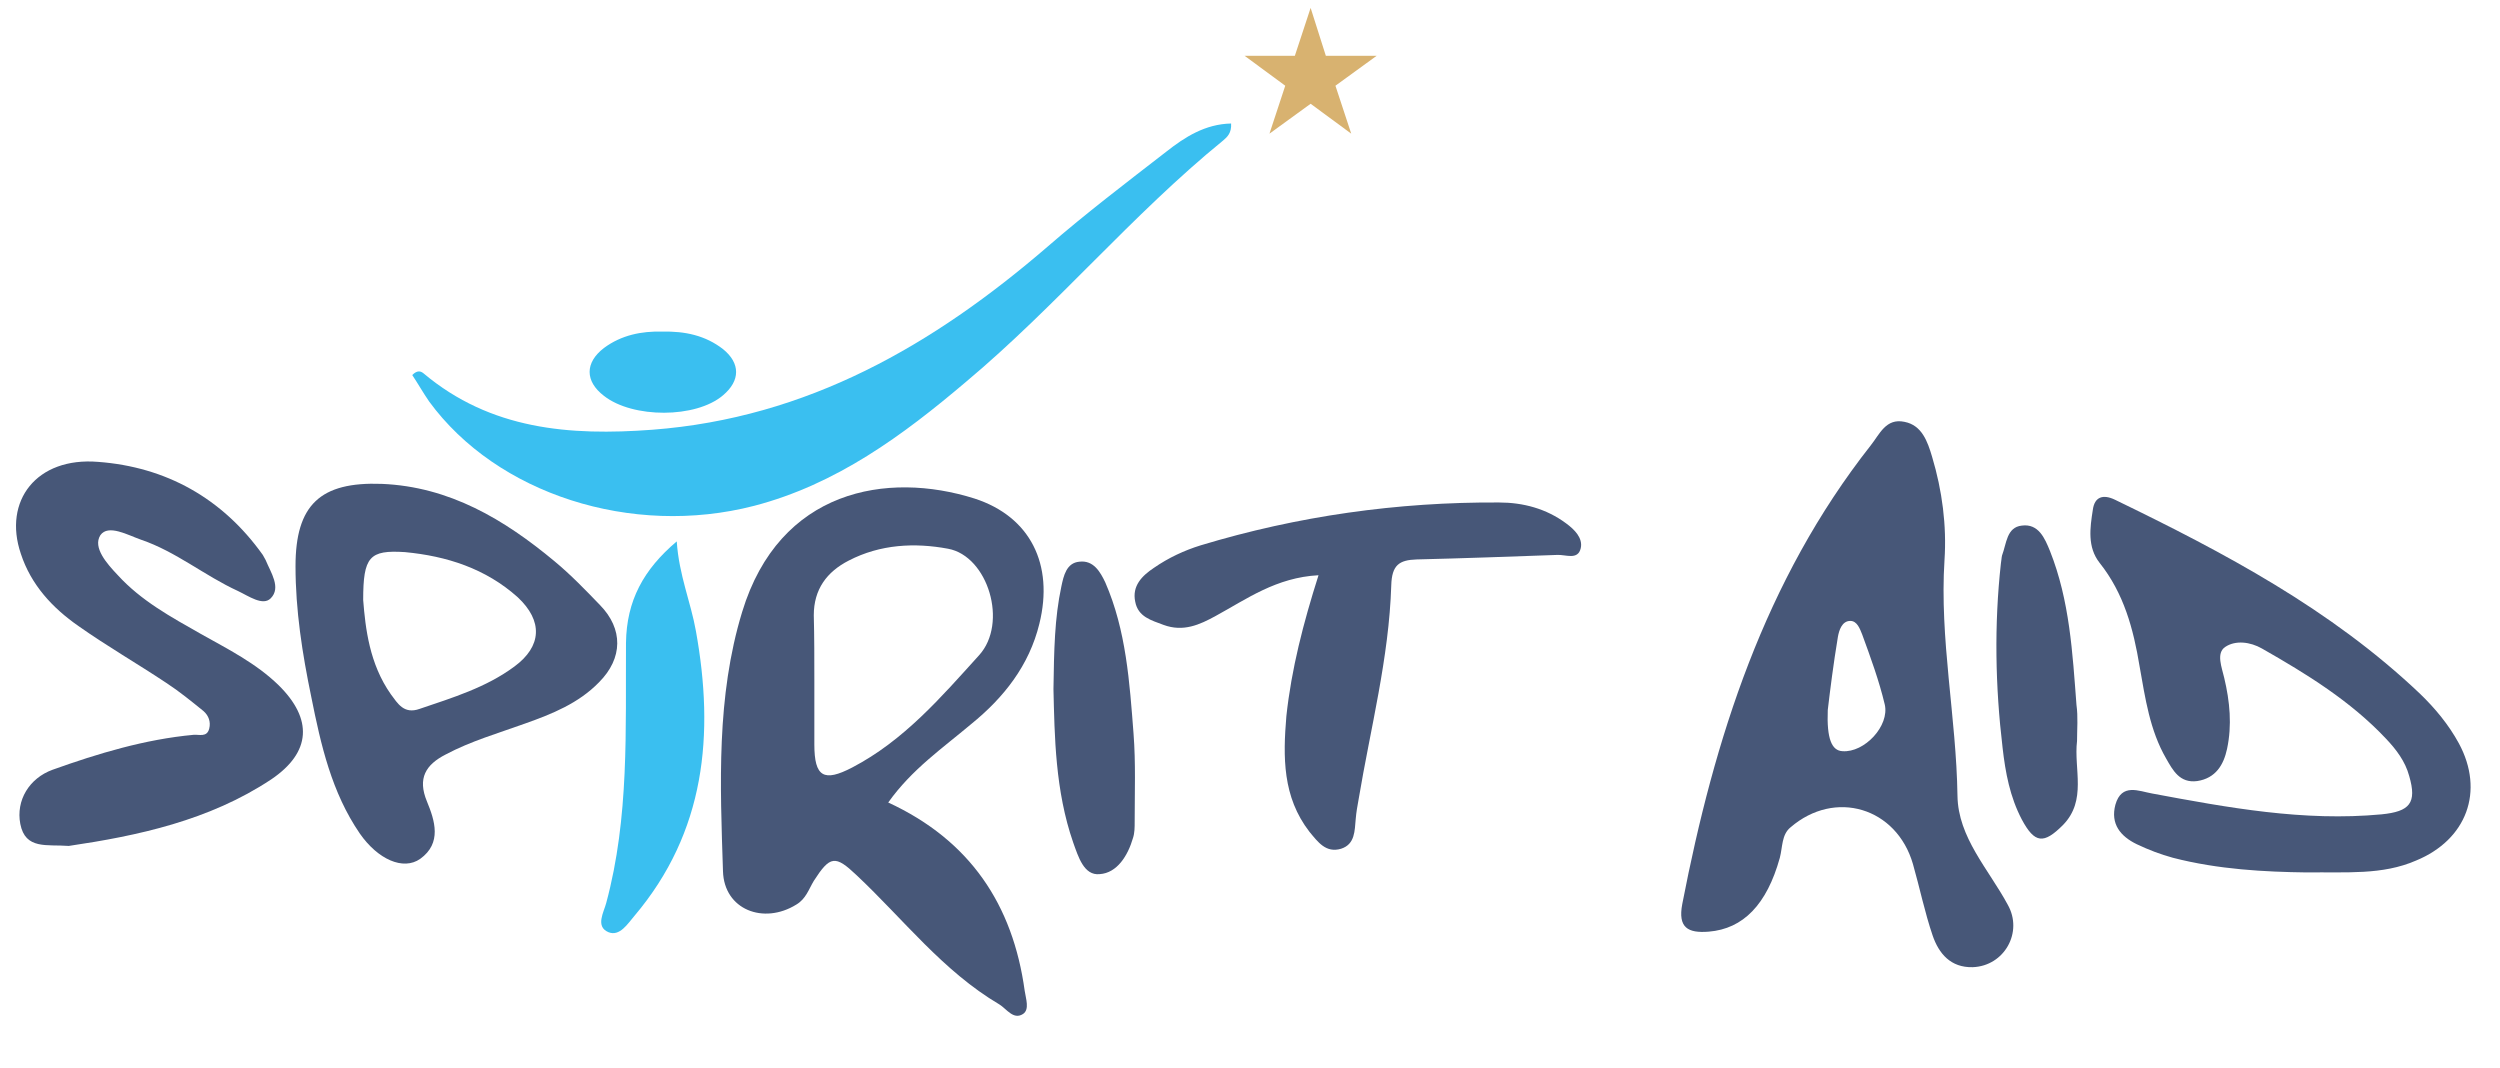
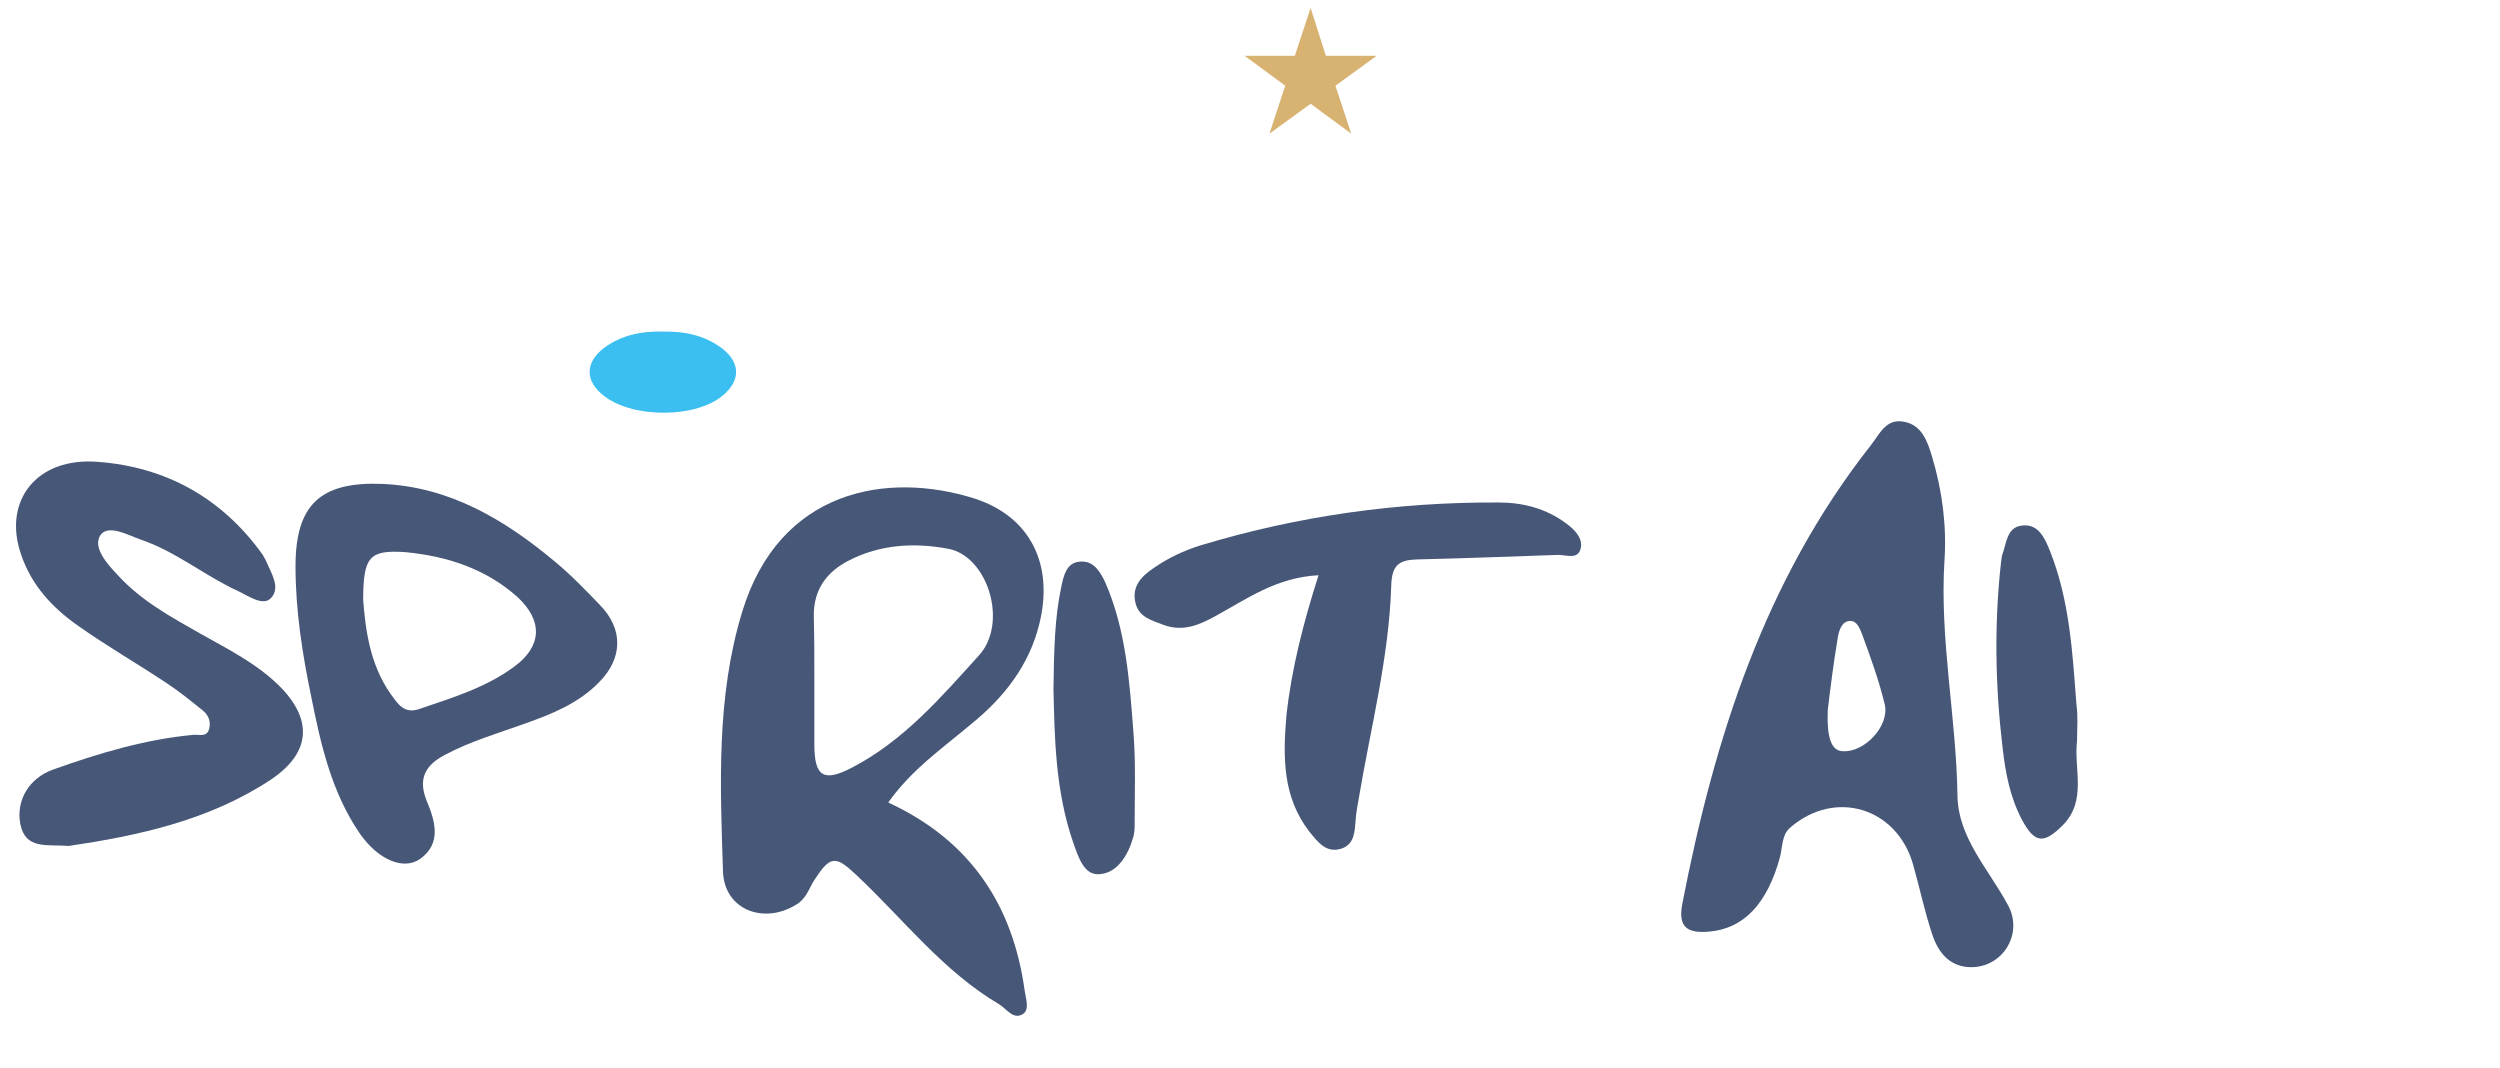
<svg xmlns="http://www.w3.org/2000/svg" version="1.1" id="Layer_1" x="0px" y="0px" viewBox="0 0 443.3 189.3" style="enable-background:new 0 0 443.3 189.3;" xml:space="preserve">
  <style type="text/css">
	.st0{fill:#475778;}
	.st1{fill:#3ABFF0;}
	.st2{fill:#D8B270;}
</style>
  <g id="SPIRIT_AID_1_">
    <g>
      <path class="st0" d="M349.8,171.5c-3.9,0.1-6-2.4-7.1-5.6c-1.4-4.1-2.3-8.5-3.5-12.7c-2.9-10-13.8-13.3-21.7-6.5    c-1.6,1.3-1.4,3.5-1.9,5.4c-2.3,8.3-6.5,12.6-12.6,13.1c-3.7,0.3-5.5-0.7-4.7-4.9c5.7-29.4,14.6-57.4,33.4-81.3    c1.6-2,2.7-4.9,6-4.2c3.1,0.6,4.1,3.5,4.9,6.2c1.8,6,2.6,12.2,2.2,18.3c-0.9,14,2.1,27.9,2.3,41.8c0.1,7.4,5.5,13,8.9,19.3    C358.8,165.3,355.4,171.3,349.8,171.5z M324.1,125.9c-0.2,5.1,0.7,7.2,2.6,7.3c3.9,0.3,8.4-4.5,7.5-8.3c-1-4.2-2.5-8.3-4-12.4    c-0.4-1-0.9-2.4-2.1-2.4c-1.5,0-2,1.7-2.2,2.8C325.1,117.7,324.5,122.5,324.1,125.9z" />
      <path class="st0" d="M157.5,142.3c14.5,6.7,22.1,18.1,24.2,33.4c0.2,1.4,0.9,3.3-0.3,4.1c-1.7,1.1-2.9-0.9-4.2-1.7    c-10-5.9-17-15.1-25.3-22.9c-3.8-3.6-4.7-3.5-7.6,1c-0.9,1.5-1.4,3.2-3.1,4.2c-5.8,3.6-12.8,0.9-13-5.9c-0.5-15.4-1.2-30.9,3.4-46    c6.6-21.7,25.7-25,41.2-20.1c9.9,3.2,14.1,11.7,11.5,22.2c-1.8,7.4-6.3,13.1-12.1,17.8C167.1,132.7,161.7,136.4,157.5,142.3z     M144.4,120.8C144.4,120.8,144.4,120.8,144.4,120.8c0,3.7,0,7.5,0,11.2c0,5.8,1.7,6.7,6.7,4.1c9.2-4.8,15.8-12.5,22.5-19.9    c5.2-5.7,1.6-17.6-5.5-18.9c-5.9-1.1-12-0.8-17.6,2.1c-3.9,2-6.2,5.1-6.2,9.7C144.4,112.9,144.4,116.9,144.4,120.8z" />
-       <path class="st0" d="M409,154.7c-7.3-0.1-15.6-0.5-23.7-2.6c-2.2-0.6-4.3-1.4-6.4-2.4c-2.9-1.4-4.7-3.6-3.8-7    c1.1-3.9,4.2-2.4,6.5-2c13.4,2.5,26.9,5,40.7,3.7c5-0.5,6.3-2,4.9-6.8c-0.7-2.6-2.3-4.7-4.1-6.6c-6.3-6.7-14.1-11.5-22-16    c-2.1-1.2-4.7-1.5-6.5-0.3c-1.7,1.1-0.6,3.7-0.2,5.5c1,4.2,1.4,8.4,0.5,12.6c-0.6,2.8-2,5.2-5.3,5.7c-3.1,0.4-4.3-1.9-5.5-4    c-2.9-5-3.7-10.7-4.7-16.3c-1.1-6.7-2.8-13-7.1-18.4c-2.2-2.8-1.7-6.2-1.2-9.4c0.3-2.3,1.8-2.8,3.9-1.8    c19.4,9.4,38.3,19.4,54.1,34.4c2.7,2.6,5.1,5.5,6.9,8.8c4.6,8.5,1.4,17.1-7.6,20.8C422.4,155.2,416.1,154.6,409,154.7z" />
      <path class="st0" d="M12.2,150c-3.9-0.3-7.7,0.7-8.6-3.9c-0.8-4.2,1.6-8.1,5.7-9.6c8.1-2.9,16.4-5.4,25-6.2c1-0.1,2.4,0.5,2.8-1.1    c0.3-1.2-0.1-2.3-1-3.1c-2.1-1.7-4.3-3.5-6.6-5c-5.1-3.4-10.5-6.5-15.6-10.1c-4.6-3.2-8.4-7.3-10.2-12.8    c-3.2-9.4,2.8-17.2,13.7-16.3c12,0.9,22,6.4,29.2,16.5c0.2,0.3,0.3,0.6,0.5,0.9c0.9,2.2,2.8,4.9,0.9,6.8c-1.4,1.4-3.9-0.4-5.8-1.3    c-5.9-2.7-11-7-17.2-9.1c-2.3-0.8-5.8-2.8-7.2-0.8c-1.4,2.2,1.2,5.1,3.1,7.1c4.1,4.5,9.4,7.4,14.7,10.4c4.8,2.7,9.8,5.2,13.8,9.1    c6.1,6,5.8,11.9-1.3,16.7C37.1,145.5,24.4,148.2,12.2,150z" />
      <path class="st0" d="M67.7,85.8c12,0.5,21.7,6.3,30.6,13.7c2.9,2.4,5.5,5.1,8.1,7.8c4.1,4.2,4.1,9.4-0.2,13.7    c-3.6,3.7-8.3,5.6-13.1,7.3c-4.7,1.7-9.6,3.1-14.1,5.5c-3.5,1.8-5,4.2-3.3,8.3c1.4,3.4,2.7,7.4-1.2,10.2c-3,2.1-7.5,0.1-10.7-4.5    c-5-7.3-6.9-15.7-8.6-24.2c-1.6-7.7-2.8-15.4-2.8-23.2C52.4,89.5,56.8,85.4,67.7,85.8z M64.4,106.4c0.4,5,1.1,11.3,4.9,16.7    c1.2,1.6,2.3,3.6,5.1,2.6c5.9-2,11.8-3.8,16.8-7.5c4.9-3.6,5.1-8.1,0.6-12.3c-5.7-5.1-12.6-7.3-20-8    C65.5,97.5,64.4,98.7,64.4,106.4z" />
      <path class="st0" d="M233.8,102c-7.5,0.4-12.7,4.2-18.2,7.2c-2.9,1.6-5.8,2.9-9.3,1.6c-2.1-0.8-4.5-1.4-5-4.1    c-0.6-2.8,1.2-4.6,3.3-6c2.6-1.8,5.4-3.1,8.3-4c17.2-5.2,34.9-7.7,52.9-7.6c4.3,0,8.4,1.1,11.9,3.7c1.5,1.1,3,2.6,2.6,4.4    c-0.5,2.2-2.7,1.1-4.2,1.2c-8.3,0.3-16.6,0.6-24.9,0.8c-3.1,0.1-4.4,1-4.5,4.6c-0.4,12.9-3.7,25.4-5.8,38    c-0.2,1.1-0.4,2.2-0.5,3.4c-0.2,2.1-0.1,4.5-2.6,5.3c-2.7,0.8-4.1-1.2-5.6-3c-4.8-6.2-4.7-13.3-4.1-20.5    C229,118.6,231.1,110.5,233.8,102z" />
      <path class="st0" d="M186.8,122.2c0.1-6.9,0.2-12.6,1.4-18.2c0.4-1.9,0.9-4.2,3.2-4.4c2.5-0.3,3.7,1.8,4.6,3.7    c3.7,8.5,4.3,17.7,5,26.8c0.4,5.2,0.2,10.4,0.2,15.6c0,1,0,2-0.3,2.9c-0.9,3.1-2.8,6.2-5.9,6.4c-2.8,0.3-3.8-3.1-4.7-5.6    C187.1,140.2,187,130.5,186.8,122.2z" />
      <path class="st0" d="M368.3,131.4c-0.6,5,1.8,10.5-2.5,14.9c-3.4,3.4-5,3.3-7.3-1c-2.1-4-2.9-8.3-3.4-12.7    c-1.3-10.9-1.5-21.8-0.3-32.7c0.1-0.5,0.1-1,0.2-1.4c0.8-2.1,0.8-5,3.5-5.3c3-0.4,4.1,2.3,5,4.5c3.5,8.8,4,18.1,4.7,27.3    C368.5,127.1,368.3,129.3,368.3,131.4z" />
    </g>
    <g>
-       <path class="st1" d="M206.8,26.9c-7.1,5.5-14.2,10.9-21,16.8c-20.3,17.5-42.6,30.4-70.1,32.5c-14.7,1.1-28.7,0-40.6-10    c-0.5-0.4-1.1-0.6-2,0.3c1,1.5,1.9,3.1,3,4.7c12,16.4,35.9,24.1,57.6,18.5c14.6-3.8,26.4-12.5,37.6-22    c16-13.4,29.4-29.6,45.6-42.8c0.7-0.6,1.5-1.3,1.4-3C213.7,22,210.1,24.3,206.8,26.9z" />
-       <path class="st1" d="M120,96c-5.9,5-8.9,10.5-9,18c-0.1,15.4,0.6,30.9-3.5,46.1c-0.4,1.6-2,4.2,0.4,5.2c2,0.8,3.4-1.5,4.6-2.9    c12.6-14.9,14.2-32.2,10.9-50.5C122.5,106.8,120.4,102,120,96z" />
      <path class="st1" d="M107.1,70.2c5.1,4,16.3,4,21.1-0.1c3.1-2.6,3.1-5.7,0-8.2c-3.1-2.4-6.7-3.2-10.8-3.1    c-3.6-0.1-7.2,0.6-10.3,2.9C103.7,64.3,103.7,67.6,107.1,70.2z" />
    </g>
    <polygon class="st2" points="232.4,1.4 235.1,9.9 244.1,9.9 236.8,15.2 239.6,23.7 232.4,18.4 225.1,23.7 227.9,15.2 220.7,9.9    229.6,9.9  " />
  </g>
</svg>